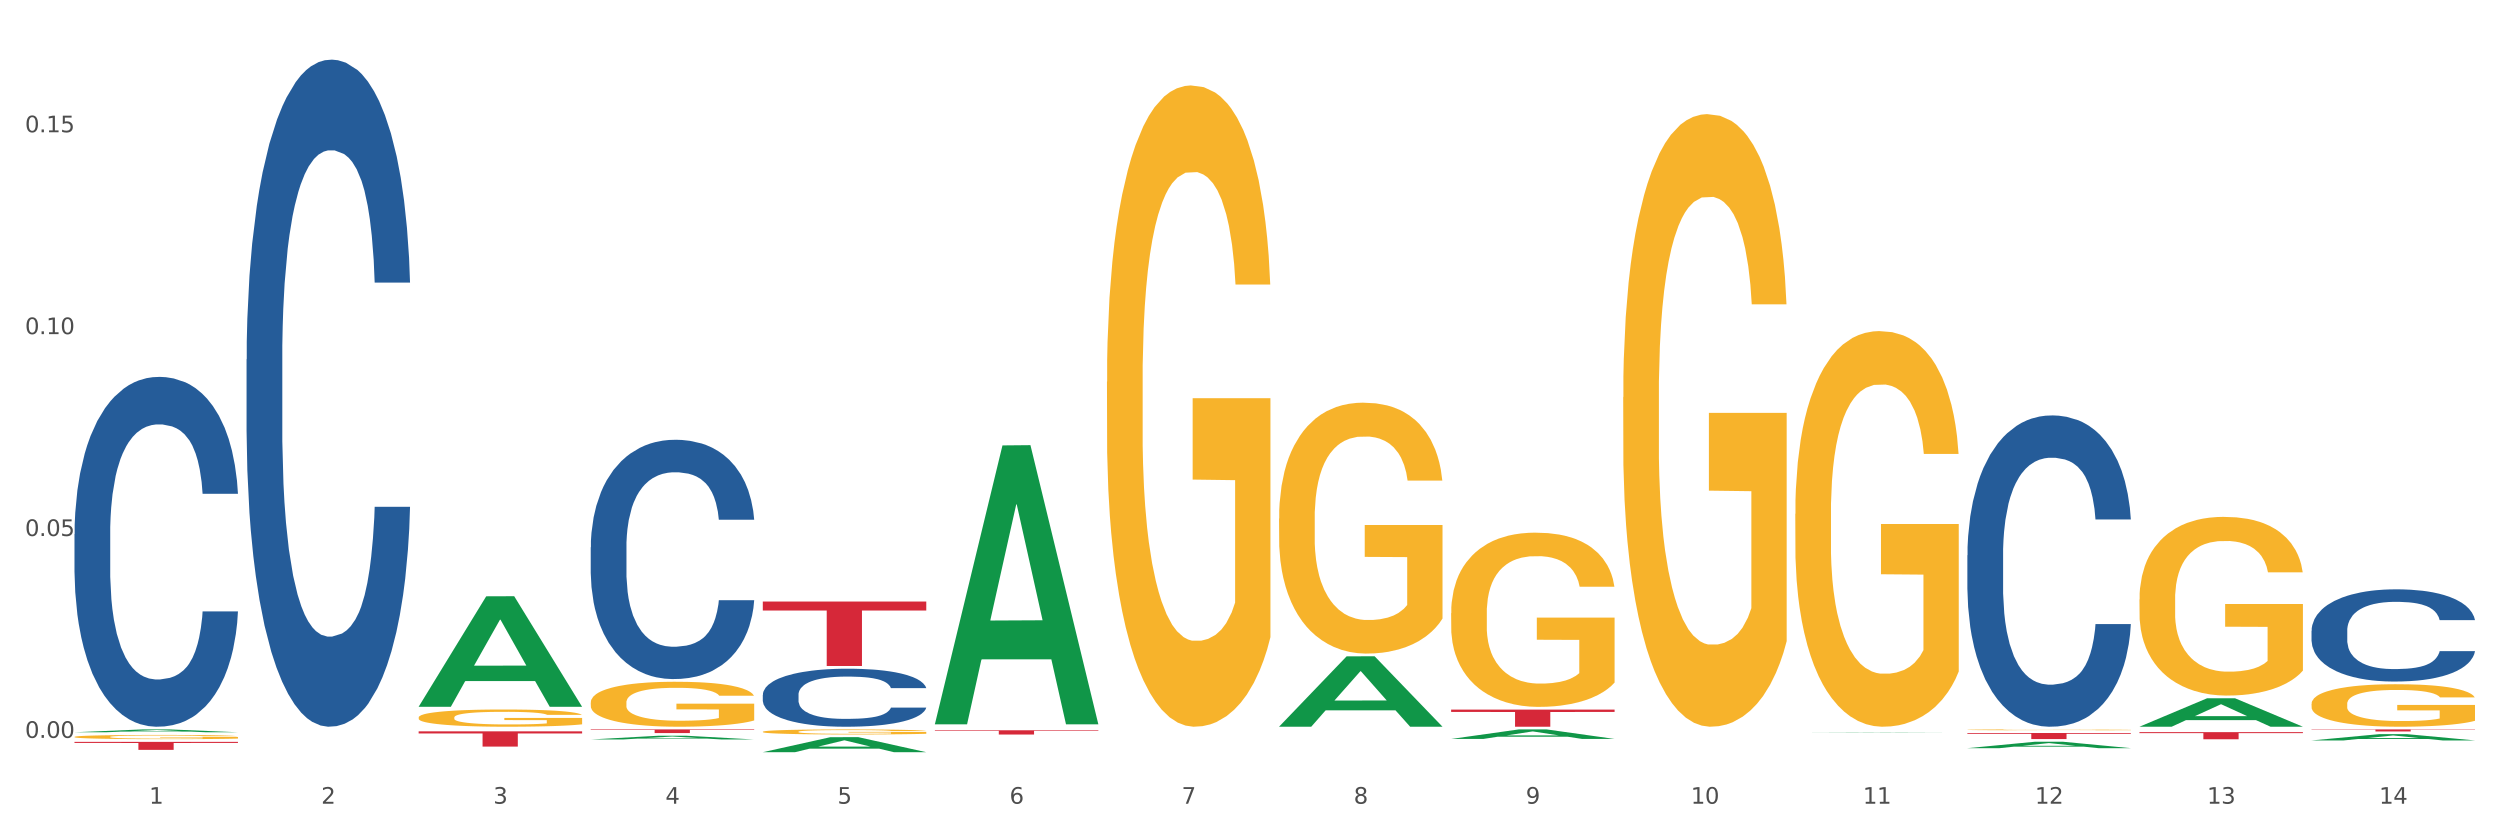
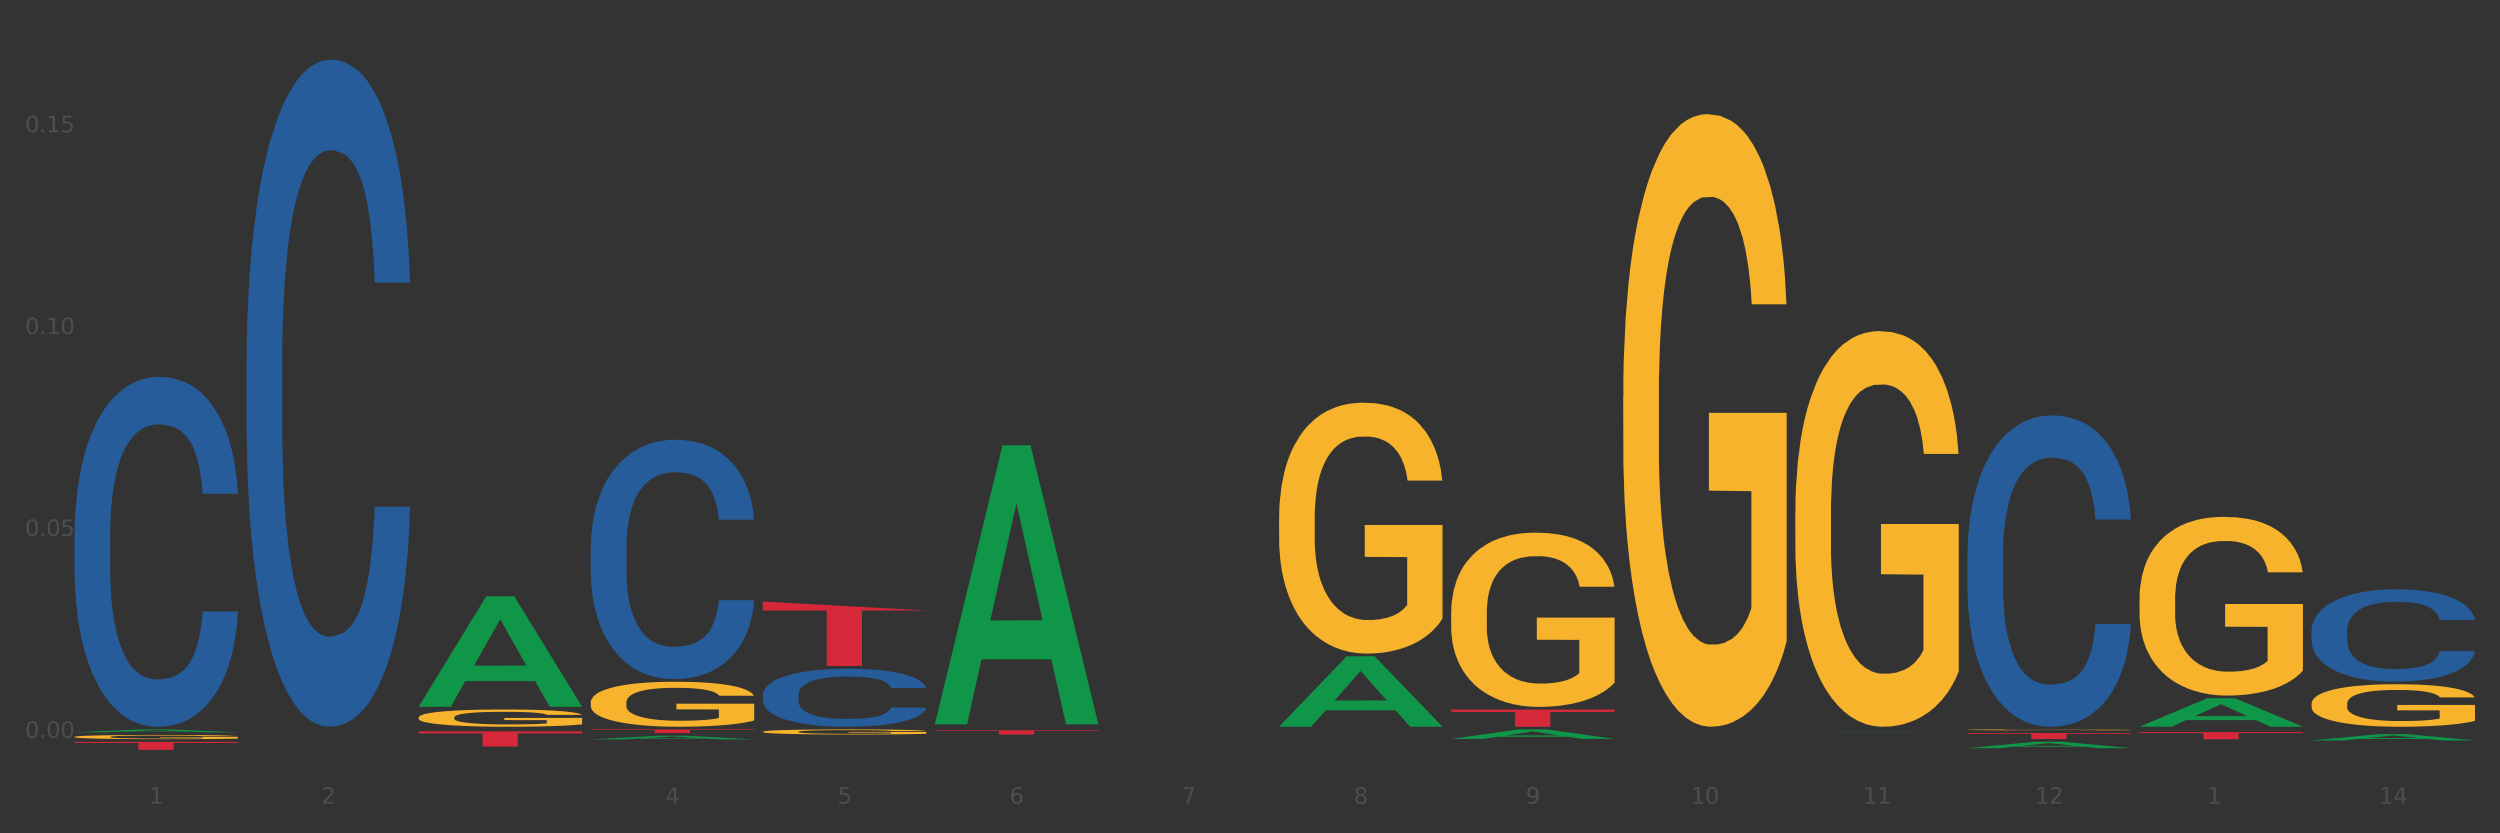
<svg xmlns="http://www.w3.org/2000/svg" xmlns:xlink="http://www.w3.org/1999/xlink" width="1080pt" height="360pt" viewBox="0 0 1080 360" version="1.1">
  <rect x="0" y="0" width="1080" height="360" fill="#333333" stroke="none" />
  <defs>
    <style type="text/css">*{stroke-linejoin: round; stroke-linecap: butt}</style>
  </defs>
  <g id="figure_1">
    <g id="patch_1">
-       <path d="M 0 360  L 1080 360  L 1080 0  L 0 0  z " style="fill: #ffffff; stroke: #ffffff; stroke-linejoin: miter" />
-     </g>
+       </g>
    <g id="axes_1">
      <g id="matplotlib.axis_1">
        <g id="xtick_1">
          <g id="text_1">
            <g style="fill: #4d4d4d" transform="translate(64.432 347.204) scale(0.096 -0.096)">
              <defs>
                <path id="DejaVuSans-31" d="M 794 531  L 1825 531  L 1825 4091  L 703 3866  L 703 4441  L 1819 4666  L 2450 4666  L 2450 531  L 3481 531  L 3481 0  L 794 0  L 794 531  z " transform="scale(0.016)" />
              </defs>
              <use xlink:href="#DejaVuSans-31" />
            </g>
          </g>
        </g>
        <g id="xtick_2">
          <g id="text_2">
            <g style="fill: #4d4d4d" transform="translate(138.771 347.204) scale(0.096 -0.096)">
              <defs>
                <path id="DejaVuSans-32" d="M 1228 531  L 3431 531  L 3431 0  L 469 0  L 469 531  Q 828 903 1448 1529  Q 2069 2156 2228 2338  Q 2531 2678 2651 2914  Q 2772 3150 2772 3378  Q 2772 3750 2511 3984  Q 2250 4219 1831 4219  Q 1534 4219 1204 4116  Q 875 4013 500 3803  L 500 4441  Q 881 4594 1212 4672  Q 1544 4750 1819 4750  Q 2544 4750 2975 4387  Q 3406 4025 3406 3419  Q 3406 3131 3298 2873  Q 3191 2616 2906 2266  Q 2828 2175 2409 1742  Q 1991 1309 1228 531  z " transform="scale(0.016)" />
              </defs>
              <use xlink:href="#DejaVuSans-32" />
            </g>
          </g>
        </g>
        <g id="xtick_3">
          <g id="text_3">
            <g style="fill: #4d4d4d" transform="translate(213.109 347.204) scale(0.096 -0.096)">
              <defs>
-                 <path id="DejaVuSans-33" d="M 2597 2516  Q 3050 2419 3304 2112  Q 3559 1806 3559 1356  Q 3559 666 3084 287  Q 2609 -91 1734 -91  Q 1441 -91 1130 -33  Q 819 25 488 141  L 488 750  Q 750 597 1062 519  Q 1375 441 1716 441  Q 2309 441 2620 675  Q 2931 909 2931 1356  Q 2931 1769 2642 2001  Q 2353 2234 1838 2234  L 1294 2234  L 1294 2753  L 1863 2753  Q 2328 2753 2575 2939  Q 2822 3125 2822 3475  Q 2822 3834 2567 4026  Q 2313 4219 1838 4219  Q 1578 4219 1281 4162  Q 984 4106 628 3988  L 628 4550  Q 988 4650 1302 4700  Q 1616 4750 1894 4750  Q 2613 4750 3031 4423  Q 3450 4097 3450 3541  Q 3450 3153 3228 2886  Q 3006 2619 2597 2516  z " transform="scale(0.016)" />
-               </defs>
+                 </defs>
              <use xlink:href="#DejaVuSans-33" />
            </g>
          </g>
        </g>
        <g id="xtick_4">
          <g id="text_4">
            <g style="fill: #4d4d4d" transform="translate(287.448 347.204) scale(0.096 -0.096)">
              <defs>
                <path id="DejaVuSans-34" d="M 2419 4116  L 825 1625  L 2419 1625  L 2419 4116  z M 2253 4666  L 3047 4666  L 3047 1625  L 3713 1625  L 3713 1100  L 3047 1100  L 3047 0  L 2419 0  L 2419 1100  L 313 1100  L 313 1709  L 2253 4666  z " transform="scale(0.016)" />
              </defs>
              <use xlink:href="#DejaVuSans-34" />
            </g>
          </g>
        </g>
        <g id="xtick_5">
          <g id="text_5">
            <g style="fill: #4d4d4d" transform="translate(361.787 347.204) scale(0.096 -0.096)">
              <defs>
                <path id="DejaVuSans-35" d="M 691 4666  L 3169 4666  L 3169 4134  L 1269 4134  L 1269 2991  Q 1406 3038 1543 3061  Q 1681 3084 1819 3084  Q 2600 3084 3056 2656  Q 3513 2228 3513 1497  Q 3513 744 3044 326  Q 2575 -91 1722 -91  Q 1428 -91 1123 -41  Q 819 9 494 109  L 494 744  Q 775 591 1075 516  Q 1375 441 1709 441  Q 2250 441 2565 725  Q 2881 1009 2881 1497  Q 2881 1984 2565 2268  Q 2250 2553 1709 2553  Q 1456 2553 1204 2497  Q 953 2441 691 2322  L 691 4666  z " transform="scale(0.016)" />
              </defs>
              <use xlink:href="#DejaVuSans-35" />
            </g>
          </g>
        </g>
        <g id="xtick_6">
          <g id="text_6">
            <g style="fill: #4d4d4d" transform="translate(436.125 347.204) scale(0.096 -0.096)">
              <defs>
                <path id="DejaVuSans-36" d="M 2113 2584  Q 1688 2584 1439 2293  Q 1191 2003 1191 1497  Q 1191 994 1439 701  Q 1688 409 2113 409  Q 2538 409 2786 701  Q 3034 994 3034 1497  Q 3034 2003 2786 2293  Q 2538 2584 2113 2584  z M 3366 4563  L 3366 3988  Q 3128 4100 2886 4159  Q 2644 4219 2406 4219  Q 1781 4219 1451 3797  Q 1122 3375 1075 2522  Q 1259 2794 1537 2939  Q 1816 3084 2150 3084  Q 2853 3084 3261 2657  Q 3669 2231 3669 1497  Q 3669 778 3244 343  Q 2819 -91 2113 -91  Q 1303 -91 875 529  Q 447 1150 447 2328  Q 447 3434 972 4092  Q 1497 4750 2381 4750  Q 2619 4750 2861 4703  Q 3103 4656 3366 4563  z " transform="scale(0.016)" />
              </defs>
              <use xlink:href="#DejaVuSans-36" />
            </g>
          </g>
        </g>
        <g id="xtick_7">
          <g id="text_7">
            <g style="fill: #4d4d4d" transform="translate(510.464 347.204) scale(0.096 -0.096)">
              <defs>
                <path id="DejaVuSans-37" d="M 525 4666  L 3525 4666  L 3525 4397  L 1831 0  L 1172 0  L 2766 4134  L 525 4134  L 525 4666  z " transform="scale(0.016)" />
              </defs>
              <use xlink:href="#DejaVuSans-37" />
            </g>
          </g>
        </g>
        <g id="xtick_8">
          <g id="text_8">
            <g style="fill: #4d4d4d" transform="translate(584.803 347.204) scale(0.096 -0.096)">
              <defs>
                <path id="DejaVuSans-38" d="M 2034 2216  Q 1584 2216 1326 1975  Q 1069 1734 1069 1313  Q 1069 891 1326 650  Q 1584 409 2034 409  Q 2484 409 2743 651  Q 3003 894 3003 1313  Q 3003 1734 2745 1975  Q 2488 2216 2034 2216  z M 1403 2484  Q 997 2584 770 2862  Q 544 3141 544 3541  Q 544 4100 942 4425  Q 1341 4750 2034 4750  Q 2731 4750 3128 4425  Q 3525 4100 3525 3541  Q 3525 3141 3298 2862  Q 3072 2584 2669 2484  Q 3125 2378 3379 2068  Q 3634 1759 3634 1313  Q 3634 634 3220 271  Q 2806 -91 2034 -91  Q 1263 -91 848 271  Q 434 634 434 1313  Q 434 1759 690 2068  Q 947 2378 1403 2484  z M 1172 3481  Q 1172 3119 1398 2916  Q 1625 2713 2034 2713  Q 2441 2713 2670 2916  Q 2900 3119 2900 3481  Q 2900 3844 2670 4047  Q 2441 4250 2034 4250  Q 1625 4250 1398 4047  Q 1172 3844 1172 3481  z " transform="scale(0.016)" />
              </defs>
              <use xlink:href="#DejaVuSans-38" />
            </g>
          </g>
        </g>
        <g id="xtick_9">
          <g id="text_9">
            <g style="fill: #4d4d4d" transform="translate(659.142 347.204) scale(0.096 -0.096)">
              <defs>
                <path id="DejaVuSans-39" d="M 703 97  L 703 672  Q 941 559 1184 500  Q 1428 441 1663 441  Q 2288 441 2617 861  Q 2947 1281 2994 2138  Q 2813 1869 2534 1725  Q 2256 1581 1919 1581  Q 1219 1581 811 2004  Q 403 2428 403 3163  Q 403 3881 828 4315  Q 1253 4750 1959 4750  Q 2769 4750 3195 4129  Q 3622 3509 3622 2328  Q 3622 1225 3098 567  Q 2575 -91 1691 -91  Q 1453 -91 1209 -44  Q 966 3 703 97  z M 1959 2075  Q 2384 2075 2632 2365  Q 2881 2656 2881 3163  Q 2881 3666 2632 3958  Q 2384 4250 1959 4250  Q 1534 4250 1286 3958  Q 1038 3666 1038 3163  Q 1038 2656 1286 2365  Q 1534 2075 1959 2075  z " transform="scale(0.016)" />
              </defs>
              <use xlink:href="#DejaVuSans-39" />
            </g>
          </g>
        </g>
        <g id="xtick_10">
          <g id="text_10">
            <g style="fill: #4d4d4d" transform="translate(730.426 347.204) scale(0.096 -0.096)">
              <defs>
                <path id="DejaVuSans-30" d="M 2034 4250  Q 1547 4250 1301 3770  Q 1056 3291 1056 2328  Q 1056 1369 1301 889  Q 1547 409 2034 409  Q 2525 409 2770 889  Q 3016 1369 3016 2328  Q 3016 3291 2770 3770  Q 2525 4250 2034 4250  z M 2034 4750  Q 2819 4750 3233 4129  Q 3647 3509 3647 2328  Q 3647 1150 3233 529  Q 2819 -91 2034 -91  Q 1250 -91 836 529  Q 422 1150 422 2328  Q 422 3509 836 4129  Q 1250 4750 2034 4750  z " transform="scale(0.016)" />
              </defs>
              <use xlink:href="#DejaVuSans-31" />
              <use xlink:href="#DejaVuSans-30" transform="translate(63.623 0)" />
            </g>
          </g>
        </g>
        <g id="xtick_11">
          <g id="text_11">
            <g style="fill: #4d4d4d" transform="translate(804.765 347.204) scale(0.096 -0.096)">
              <use xlink:href="#DejaVuSans-31" />
              <use xlink:href="#DejaVuSans-31" transform="translate(63.623 0)" />
            </g>
          </g>
        </g>
        <g id="xtick_12">
          <g id="text_12">
            <g style="fill: #4d4d4d" transform="translate(879.104 347.204) scale(0.096 -0.096)">
              <use xlink:href="#DejaVuSans-31" />
              <use xlink:href="#DejaVuSans-32" transform="translate(63.623 0)" />
            </g>
          </g>
        </g>
        <g id="xtick_13">
          <g id="text_13">
            <g style="fill: #4d4d4d" transform="translate(953.442 347.204) scale(0.096 -0.096)">
              <use xlink:href="#DejaVuSans-31" />
              <use xlink:href="#DejaVuSans-33" transform="translate(63.623 0)" />
            </g>
          </g>
        </g>
        <g id="xtick_14">
          <g id="text_14">
            <g style="fill: #4d4d4d" transform="translate(1027.781 347.204) scale(0.096 -0.096)">
              <use xlink:href="#DejaVuSans-31" />
              <use xlink:href="#DejaVuSans-34" transform="translate(63.623 0)" />
            </g>
          </g>
        </g>
        <g id="xtick_15" />
        <g id="xtick_16" />
        <g id="xtick_17" />
        <g id="xtick_18" />
        <g id="xtick_19" />
        <g id="xtick_20" />
        <g id="xtick_21" />
        <g id="xtick_22" />
        <g id="xtick_23" />
        <g id="xtick_24" />
        <g id="xtick_25" />
        <g id="xtick_26" />
        <g id="xtick_27" />
      </g>
      <g id="matplotlib.axis_2">
        <g id="ytick_1">
          <g id="text_15">
            <g style="fill: #4d4d4d" transform="translate(10.8 318.756) scale(0.096 -0.096)">
              <defs>
                <path id="DejaVuSans-2e" d="M 684 794  L 1344 794  L 1344 0  L 684 0  L 684 794  z " transform="scale(0.016)" />
              </defs>
              <use xlink:href="#DejaVuSans-30" />
              <use xlink:href="#DejaVuSans-2e" transform="translate(63.623 0)" />
              <use xlink:href="#DejaVuSans-30" transform="translate(95.41 0)" />
              <use xlink:href="#DejaVuSans-30" transform="translate(159.033 0)" />
            </g>
          </g>
        </g>
        <g id="ytick_2">
          <g id="text_16">
            <g style="fill: #4d4d4d" transform="translate(10.8 231.553) scale(0.096 -0.096)">
              <use xlink:href="#DejaVuSans-30" />
              <use xlink:href="#DejaVuSans-2e" transform="translate(63.623 0)" />
              <use xlink:href="#DejaVuSans-30" transform="translate(95.41 0)" />
              <use xlink:href="#DejaVuSans-35" transform="translate(159.033 0)" />
            </g>
          </g>
        </g>
        <g id="ytick_3">
          <g id="text_17">
            <g style="fill: #4d4d4d" transform="translate(10.8 144.35) scale(0.096 -0.096)">
              <use xlink:href="#DejaVuSans-30" />
              <use xlink:href="#DejaVuSans-2e" transform="translate(63.623 0)" />
              <use xlink:href="#DejaVuSans-31" transform="translate(95.41 0)" />
              <use xlink:href="#DejaVuSans-30" transform="translate(159.033 0)" />
            </g>
          </g>
        </g>
        <g id="ytick_4">
          <g id="text_18">
            <g style="fill: #4d4d4d" transform="translate(10.8 57.146) scale(0.096 -0.096)">
              <use xlink:href="#DejaVuSans-30" />
              <use xlink:href="#DejaVuSans-2e" transform="translate(63.623 0)" />
              <use xlink:href="#DejaVuSans-31" transform="translate(95.41 0)" />
              <use xlink:href="#DejaVuSans-35" transform="translate(159.033 0)" />
            </g>
          </g>
        </g>
        <g id="ytick_5" />
        <g id="ytick_6" />
        <g id="ytick_7" />
      </g>
      <g id="PolyCollection_1">
        <path d="M 32.175 316.334  L 32.248 316.333  L 61.37 315.11  L 73.456 315.109  L 102.797 316.336  L 88.818 316.336  L 82.484 316.05  L 52.415 316.05  L 52.197 316.055  L 46.081 316.336  L 32.175 316.336  L 32.175 316.334  L 56.201 315.88  L 78.698 315.879  L 67.559 315.371  L 67.413 315.368  L 67.267 315.372  L 56.128 315.879  L 56.201 315.88  L 32.175 316.334  z " clip-path="url(#pda0db0ca79)" style="fill: #109648" />
        <path d="M 849.901 316.646  L 920.523 316.646  L 920.523 317.01  L 892.742 317.013  L 892.742 319.27  L 877.514 319.27  L 877.514 317.013  L 849.901 317.01  L 849.901 316.648  L 849.901 316.646  z " clip-path="url(#pda0db0ca79)" style="fill: #d62839" />
        <path d="M 626.885 306.535  L 697.506 306.535  L 697.506 307.565  L 669.726 307.572  L 669.726 313.952  L 654.497 313.952  L 654.497 307.572  L 626.885 307.565  L 626.885 306.542  L 626.885 306.535  z " clip-path="url(#pda0db0ca79)" style="fill: #d62839" />
        <path d="M 403.869 315.468  L 474.49 315.468  L 474.49 315.726  L 446.71 315.728  L 446.71 317.327  L 431.481 317.327  L 431.481 315.728  L 403.869 315.726  L 403.869 315.47  L 403.869 315.468  z " clip-path="url(#pda0db0ca79)" style="fill: #d62839" />
-         <path d="M 329.53 259.865  L 400.152 259.865  L 400.152 263.736  L 372.371 263.763  L 372.371 287.724  L 357.143 287.724  L 357.143 263.763  L 329.53 263.736  L 329.53 259.891  L 329.53 259.865  z " clip-path="url(#pda0db0ca79)" style="fill: #d62839" />
+         <path d="M 329.53 259.865  L 400.152 263.736  L 372.371 263.763  L 372.371 287.724  L 357.143 287.724  L 357.143 263.763  L 329.53 263.736  L 329.53 259.891  L 329.53 259.865  z " clip-path="url(#pda0db0ca79)" style="fill: #d62839" />
        <path d="M 255.191 315.109  L 325.813 315.109  L 325.813 315.327  L 298.033 315.329  L 298.033 316.68  L 282.804 316.68  L 282.804 315.329  L 255.191 315.327  L 255.191 315.111  L 255.191 315.109  z " clip-path="url(#pda0db0ca79)" style="fill: #d62839" />
        <path d="M 180.852 309.946  L 180.936 309.939  L 180.936 309.694  L 181.103 309.483  L 181.936 308.973  L 183.187 308.551  L 184.104 308.327  L 185.021 308.143  L 186.105 307.96  L 187.439 307.769  L 189.857 307.49  L 191.358 307.348  L 193.192 307.198  L 196.528 306.98  L 198.946 306.858  L 201.447 306.756  L 205.533 306.633  L 208.201 306.579  L 211.036 306.538  L 214.454 306.511  L 217.039 306.504  L 222.709 306.525  L 227.545 306.586  L 229.879 306.633  L 232.881 306.715  L 234.465 306.769  L 237.05 306.878  L 239.718 307.021  L 241.552 307.144  L 244.304 307.375  L 246.388 307.606  L 248.306 307.892  L 249.306 308.089  L 250.057 308.273  L 250.724 308.483  L 251.391 308.817  L 236.383 308.817  L 235.799 308.579  L 234.882 308.354  L 233.548 308.137  L 232.38 308.001  L 230.379 307.83  L 228.545 307.722  L 226.627 307.64  L 224.293 307.572  L 222.458 307.538  L 219.874 307.511  L 214.788 307.518  L 211.369 307.572  L 209.034 307.64  L 207.534 307.701  L 206.2 307.769  L 204.699 307.864  L 202.948 308.007  L 201.697 308.137  L 200.446 308.3  L 199.446 308.463  L 198.529 308.653  L 197.778 308.857  L 197.195 309.068  L 196.694 309.327  L 196.277 309.755  L 196.277 310.687  L 196.444 310.898  L 196.861 311.177  L 197.361 311.388  L 198.195 311.639  L 198.946 311.809  L 200.363 312.054  L 201.947 312.258  L 203.198 312.387  L 204.449 312.496  L 206.616 312.646  L 209.034 312.768  L 211.119 312.843  L 213.954 312.911  L 215.871 312.938  L 217.539 312.952  L 221.625 312.952  L 224.543 312.931  L 227.795 312.884  L 230.296 312.823  L 232.38 312.748  L 234.715 312.625  L 236.216 312.51  L 236.216 311.088  L 217.873 311.082  L 217.873 310.136  L 251.474 310.136  L 251.474 312.911  L 250.057 313.054  L 248.473 313.183  L 246.805 313.299  L 244.304 313.442  L 241.302 313.578  L 238.634 313.673  L 235.799 313.754  L 232.464 313.829  L 228.128 313.897  L 225.46 313.924  L 222.125 313.945  L 218.206 313.952  L 214.788 313.938  L 211.452 313.904  L 207.951 313.843  L 204.532 313.754  L 201.947 313.666  L 199.362 313.557  L 196.611 313.414  L 194.443 313.278  L 192.776 313.156  L 190.941 312.999  L 188.94 312.795  L 187.439 312.612  L 186.105 312.421  L 184.688 312.177  L 183.687 311.966  L 182.687 311.7  L 182.103 311.503  L 181.436 311.197  L 180.936 310.769  L 180.852 309.946  z " clip-path="url(#pda0db0ca79)" style="fill: #f7b32b" />
        <path d="M 32.175 320.477  L 102.797 320.477  L 102.797 320.959  L 75.017 320.963  L 75.017 323.947  L 59.788 323.947  L 59.788 320.963  L 32.175 320.959  L 32.175 320.48  L 32.175 320.477  z " clip-path="url(#pda0db0ca79)" style="fill: #d62839" />
        <path d="M 32.175 230.721  L 32.258 230.583  L 32.258 226.718  L 32.509 221.473  L 33.427 211.811  L 34.596 204.496  L 36.599 195.938  L 37.684 192.35  L 39.104 188.347  L 42.025 181.859  L 45.364 176.338  L 47.702 173.302  L 49.455 171.369  L 53.378 167.919  L 55.632 166.4  L 57.969 165.158  L 59.973 164.33  L 63.312 163.364  L 65.983 162.95  L 69.072 162.812  L 71.66 162.95  L 75.082 163.502  L 80.091 165.158  L 82.011 166.124  L 84.599 167.781  L 87.27 169.989  L 89.44 172.198  L 91.945 175.372  L 94.533 179.513  L 97.037 184.758  L 98.79 189.589  L 100.209 194.696  L 101.461 200.907  L 102.379 207.671  L 102.797 213.33  L 87.52 213.33  L 87.103 208.223  L 86.268 202.702  L 85.434 198.975  L 84.515 195.938  L 83.096 192.488  L 81.844 190.279  L 79.757 187.657  L 77.837 186  L 76.251 185.034  L 74.331 184.206  L 70.241 183.378  L 67.319 183.378  L 65.482 183.654  L 63.229 184.344  L 61.309 185.31  L 59.055 186.967  L 57.302 188.761  L 55.549 191.107  L 54.547 192.764  L 53.044 195.8  L 52.043 198.285  L 50.707 202.564  L 49.956 205.6  L 48.62 213.468  L 48.036 219.265  L 47.785 223.268  L 47.618 227.685  L 47.618 249.217  L 48.119 258.879  L 48.537 263.02  L 49.204 267.713  L 50.457 273.786  L 52.293 279.721  L 54.213 284  L 55.799 286.622  L 57.302 288.555  L 58.804 290.073  L 60.641 291.453  L 62.143 292.281  L 64.397 293.11  L 67.069 293.524  L 69.155 293.524  L 73.413 292.833  L 75.333 292.143  L 77.169 291.177  L 79.173 289.659  L 80.759 288.003  L 81.677 286.76  L 83.18 284.138  L 84.348 281.377  L 85.35 278.203  L 86.018 275.442  L 86.769 271.301  L 87.353 266.608  L 87.52 264.124  L 102.797 264.124  L 102.463 269.093  L 101.879 273.924  L 100.71 280.411  L 99.792 284.138  L 98.372 288.693  L 96.87 292.557  L 94.783 296.836  L 92.863 300.011  L 90.86 302.771  L 88.689 305.256  L 84.766 308.707  L 83.347 309.673  L 80.341 311.329  L 78.004 312.295  L 74.581 313.262  L 71.075 313.814  L 67.402 313.952  L 64.147 313.676  L 60.557 312.847  L 58.303 312.019  L 55.799 310.777  L 52.877 308.845  L 50.123 306.498  L 47.535 303.738  L 45.114 300.563  L 42.86 296.974  L 39.938 291.039  L 37.768 285.242  L 36.182 279.859  L 35.097 275.304  L 34.011 269.507  L 33.427 265.504  L 32.509 255.842  L 32.175 246.87  L 32.175 230.721  z " clip-path="url(#pda0db0ca79)" style="fill: #255c99" />
        <path d="M 106.514 155.249  L 106.597 154.985  L 106.597 147.616  L 106.848 137.615  L 107.766 119.192  L 108.935 105.243  L 110.938 88.925  L 112.023 82.082  L 113.442 74.45  L 116.364 62.08  L 119.703 51.552  L 122.04 45.762  L 123.794 42.077  L 127.717 35.498  L 129.971 32.602  L 132.308 30.234  L 134.312 28.655  L 137.651 26.812  L 140.322 26.023  L 143.411 25.759  L 145.998 26.023  L 149.421 27.075  L 154.43 30.234  L 156.35 32.076  L 158.937 35.234  L 161.609 39.445  L 163.779 43.656  L 166.283 49.71  L 168.871 57.605  L 171.376 67.607  L 173.129 76.818  L 174.548 86.556  L 175.8 98.4  L 176.718 111.296  L 177.135 122.087  L 161.859 122.087  L 161.442 112.349  L 160.607 101.821  L 159.772 94.715  L 158.854 88.925  L 157.435 82.345  L 156.183 78.134  L 154.096 73.134  L 152.176 69.975  L 150.59 68.133  L 148.67 66.554  L 144.579 64.975  L 141.658 64.975  L 139.821 65.501  L 137.567 66.817  L 135.647 68.659  L 133.393 71.818  L 131.64 75.239  L 129.887 79.713  L 128.886 82.872  L 127.383 88.662  L 126.381 93.399  L 125.046 101.558  L 124.294 107.348  L 122.959 122.35  L 122.374 133.404  L 122.124 141.036  L 121.957 149.458  L 121.957 190.516  L 122.458 208.939  L 122.875 216.835  L 123.543 225.783  L 124.795 237.364  L 126.632 248.681  L 128.552 256.84  L 130.138 261.84  L 131.64 265.525  L 133.143 268.42  L 134.979 271.052  L 136.482 272.631  L 138.736 274.21  L 141.407 275  L 143.494 275  L 147.751 273.684  L 149.671 272.368  L 151.508 270.525  L 153.511 267.63  L 155.097 264.472  L 156.016 262.103  L 157.518 257.103  L 158.687 251.839  L 159.689 245.786  L 160.357 240.522  L 161.108 232.626  L 161.692 223.678  L 161.859 218.94  L 177.135 218.94  L 176.802 228.415  L 176.217 237.627  L 175.049 249.997  L 174.13 257.103  L 172.711 265.788  L 171.209 273.157  L 169.122 281.316  L 167.202 287.37  L 165.198 292.633  L 163.028 297.371  L 159.104 303.95  L 157.685 305.793  L 154.68 308.951  L 152.343 310.793  L 148.92 312.636  L 145.414 313.688  L 141.741 313.952  L 138.486 313.425  L 134.896 311.846  L 132.642 310.267  L 130.138 307.898  L 127.216 304.214  L 124.461 299.739  L 121.874 294.476  L 119.453 288.422  L 117.199 281.579  L 114.277 270.262  L 112.107 259.208  L 110.521 248.944  L 109.435 240.259  L 108.35 229.205  L 107.766 221.572  L 106.848 203.149  L 106.514 186.042  L 106.514 155.249  z " clip-path="url(#pda0db0ca79)" style="fill: #255c99" />
        <path d="M 255.191 236.429  L 255.275 236.335  L 255.275 233.691  L 255.525 230.103  L 256.443 223.494  L 257.612 218.491  L 259.615 212.637  L 260.701 210.182  L 262.12 207.444  L 265.041 203.007  L 268.381 199.23  L 270.718 197.153  L 272.471 195.831  L 276.394 193.471  L 278.648 192.432  L 280.986 191.582  L 282.989 191.016  L 286.328 190.355  L 288.999 190.072  L 292.088 189.977  L 294.676 190.072  L 298.098 190.45  L 303.107 191.582  L 305.027 192.243  L 307.615 193.376  L 310.286 194.887  L 312.457 196.398  L 314.961 198.569  L 317.549 201.402  L 320.053 204.989  L 321.806 208.294  L 323.225 211.787  L 324.477 216.036  L 325.396 220.662  L 325.813 224.533  L 310.537 224.533  L 310.119 221.04  L 309.284 217.263  L 308.45 214.714  L 307.531 212.637  L 306.112 210.276  L 304.86 208.766  L 302.773 206.972  L 300.853 205.839  L 299.267 205.178  L 297.347 204.612  L 293.257 204.045  L 290.335 204.045  L 288.499 204.234  L 286.245 204.706  L 284.325 205.367  L 282.071 206.5  L 280.318 207.727  L 278.565 209.332  L 277.563 210.465  L 276.06 212.542  L 275.059 214.242  L 273.723 217.169  L 272.972 219.246  L 271.636 224.627  L 271.052 228.593  L 270.801 231.331  L 270.634 234.352  L 270.634 249.081  L 271.135 255.69  L 271.553 258.522  L 272.22 261.732  L 273.473 265.886  L 275.309 269.946  L 277.229 272.873  L 278.815 274.667  L 280.318 275.989  L 281.82 277.027  L 283.657 277.971  L 285.159 278.538  L 287.413 279.104  L 290.085 279.388  L 292.172 279.388  L 296.429 278.916  L 298.349 278.443  L 300.185 277.783  L 302.189 276.744  L 303.775 275.611  L 304.693 274.761  L 306.196 272.967  L 307.364 271.079  L 308.366 268.908  L 309.034 267.019  L 309.785 264.187  L 310.37 260.977  L 310.537 259.277  L 325.813 259.277  L 325.479 262.676  L 324.895 265.981  L 323.726 270.418  L 322.808 272.967  L 321.389 276.083  L 319.886 278.727  L 317.799 281.654  L 315.879 283.825  L 313.876 285.713  L 311.705 287.413  L 307.782 289.773  L 306.363 290.434  L 303.358 291.567  L 301.02 292.228  L 297.598 292.889  L 294.092 293.267  L 290.419 293.361  L 287.163 293.172  L 283.573 292.606  L 281.32 292.039  L 278.815 291.189  L 275.893 289.868  L 273.139 288.263  L 270.551 286.374  L 268.13 284.203  L 265.876 281.748  L 262.955 277.688  L 260.784 273.723  L 259.198 270.041  L 258.113 266.925  L 257.028 262.96  L 256.443 260.222  L 255.525 253.613  L 255.191 247.476  L 255.191 236.429  z " clip-path="url(#pda0db0ca79)" style="fill: #255c99" />
        <path d="M 329.53 300.146  L 329.613 300.123  L 329.613 299.482  L 329.864 298.612  L 330.782 297.009  L 331.951 295.796  L 333.954 294.376  L 335.039 293.781  L 336.458 293.117  L 339.38 292.041  L 342.719 291.125  L 345.057 290.621  L 346.81 290.301  L 350.733 289.728  L 352.987 289.476  L 355.324 289.27  L 357.328 289.133  L 360.667 288.973  L 363.338 288.904  L 366.427 288.881  L 369.015 288.904  L 372.437 288.996  L 377.446 289.27  L 379.366 289.431  L 381.954 289.705  L 384.625 290.072  L 386.795 290.438  L 389.3 290.965  L 391.887 291.652  L 394.392 292.522  L 396.145 293.323  L 397.564 294.17  L 398.816 295.2  L 399.734 296.322  L 400.152 297.261  L 384.875 297.261  L 384.458 296.414  L 383.623 295.498  L 382.788 294.88  L 381.87 294.376  L 380.451 293.804  L 379.199 293.437  L 377.112 293.002  L 375.192 292.728  L 373.606 292.567  L 371.686 292.43  L 367.595 292.293  L 364.674 292.293  L 362.837 292.338  L 360.583 292.453  L 358.663 292.613  L 356.41 292.888  L 354.656 293.186  L 352.903 293.575  L 351.902 293.85  L 350.399 294.353  L 349.397 294.765  L 348.062 295.475  L 347.31 295.979  L 345.975 297.284  L 345.391 298.245  L 345.14 298.909  L 344.973 299.642  L 344.973 303.214  L 345.474 304.816  L 345.891 305.503  L 346.559 306.282  L 347.811 307.289  L 349.648 308.274  L 351.568 308.983  L 353.154 309.418  L 354.656 309.739  L 356.159 309.991  L 357.996 310.22  L 359.498 310.357  L 361.752 310.494  L 364.423 310.563  L 366.51 310.563  L 370.768 310.449  L 372.688 310.334  L 374.524 310.174  L 376.528 309.922  L 378.114 309.647  L 379.032 309.441  L 380.534 309.006  L 381.703 308.548  L 382.705 308.022  L 383.373 307.564  L 384.124 306.877  L 384.708 306.099  L 384.875 305.686  L 400.152 305.686  L 399.818 306.511  L 399.233 307.312  L 398.065 308.388  L 397.146 309.006  L 395.727 309.762  L 394.225 310.403  L 392.138 311.113  L 390.218 311.639  L 388.214 312.097  L 386.044 312.509  L 382.121 313.082  L 380.701 313.242  L 377.696 313.517  L 375.359 313.677  L 371.936 313.837  L 368.43 313.929  L 364.757 313.952  L 361.502 313.906  L 357.912 313.769  L 355.658 313.631  L 353.154 313.425  L 350.232 313.105  L 347.477 312.715  L 344.89 312.257  L 342.469 311.731  L 340.215 311.136  L 337.293 310.151  L 335.123 309.189  L 333.537 308.297  L 332.452 307.541  L 331.366 306.579  L 330.782 305.915  L 329.864 304.313  L 329.53 302.825  L 329.53 300.146  z " clip-path="url(#pda0db0ca79)" style="fill: #255c99" />
        <path d="M 924.24 316.269  L 994.861 316.269  L 994.861 316.701  L 967.081 316.703  L 967.081 319.372  L 951.852 319.372  L 951.852 316.703  L 924.24 316.701  L 924.24 316.272  L 924.24 316.269  z " clip-path="url(#pda0db0ca79)" style="fill: #d62839" />
        <path d="M 849.901 239.887  L 849.984 239.764  L 849.984 236.325  L 850.235 231.657  L 851.153 223.059  L 852.322 216.549  L 854.325 208.934  L 855.41 205.74  L 856.829 202.178  L 859.751 196.406  L 863.09 191.492  L 865.428 188.79  L 867.181 187.071  L 871.104 184  L 873.358 182.649  L 875.695 181.543  L 877.699 180.806  L 881.038 179.947  L 883.709 179.578  L 886.798 179.455  L 889.386 179.578  L 892.808 180.069  L 897.817 181.543  L 899.737 182.403  L 902.325 183.877  L 904.996 185.842  L 907.166 187.808  L 909.671 190.633  L 912.258 194.317  L 914.763 198.985  L 916.516 203.284  L 917.935 207.829  L 919.187 213.356  L 920.105 219.374  L 920.523 224.41  L 905.246 224.41  L 904.829 219.866  L 903.994 214.953  L 903.159 211.636  L 902.241 208.934  L 900.822 205.863  L 899.57 203.898  L 897.483 201.564  L 895.563 200.09  L 893.977 199.231  L 892.057 198.494  L 887.966 197.757  L 885.045 197.757  L 883.208 198.002  L 880.954 198.616  L 879.034 199.476  L 876.78 200.95  L 875.027 202.547  L 873.274 204.635  L 872.273 206.109  L 870.77 208.811  L 869.768 211.022  L 868.433 214.83  L 867.681 217.532  L 866.346 224.533  L 865.761 229.692  L 865.511 233.254  L 865.344 237.184  L 865.344 256.345  L 865.845 264.943  L 866.262 268.628  L 866.93 272.804  L 868.182 278.209  L 870.019 283.49  L 871.939 287.298  L 873.525 289.632  L 875.027 291.351  L 876.53 292.702  L 878.367 293.931  L 879.869 294.668  L 882.123 295.405  L 884.794 295.773  L 886.881 295.773  L 891.139 295.159  L 893.059 294.545  L 894.895 293.685  L 896.899 292.334  L 898.485 290.86  L 899.403 289.755  L 900.905 287.421  L 902.074 284.964  L 903.076 282.139  L 903.744 279.683  L 904.495 275.998  L 905.079 271.822  L 905.246 269.611  L 920.523 269.611  L 920.189 274.033  L 919.604 278.332  L 918.436 284.105  L 917.517 287.421  L 916.098 291.474  L 914.596 294.913  L 912.509 298.721  L 910.589 301.546  L 908.585 304.003  L 906.415 306.214  L 902.491 309.284  L 901.072 310.144  L 898.067 311.618  L 895.73 312.478  L 892.307 313.338  L 888.801 313.829  L 885.128 313.952  L 881.873 313.706  L 878.283 312.969  L 876.029 312.232  L 873.525 311.127  L 870.603 309.407  L 867.848 307.319  L 865.261 304.862  L 862.84 302.037  L 860.586 298.844  L 857.664 293.562  L 855.494 288.404  L 853.908 283.613  L 852.823 279.56  L 851.737 274.401  L 851.153 270.839  L 850.235 262.241  L 849.901 254.257  L 849.901 239.887  z " clip-path="url(#pda0db0ca79)" style="fill: #255c99" />
        <path d="M 998.578 272.487  L 998.662 272.451  L 998.662 271.432  L 998.912 270.049  L 999.83 267.502  L 1000.999 265.574  L 1003.003 263.318  L 1004.088 262.372  L 1005.507 261.317  L 1008.429 259.607  L 1011.768 258.151  L 1014.105 257.351  L 1015.858 256.841  L 1019.781 255.932  L 1022.035 255.531  L 1024.373 255.204  L 1026.376 254.986  L 1029.715 254.731  L 1032.387 254.622  L 1035.475 254.585  L 1038.063 254.622  L 1041.486 254.767  L 1046.494 255.204  L 1048.414 255.459  L 1051.002 255.895  L 1053.673 256.477  L 1055.844 257.06  L 1058.348 257.896  L 1060.936 258.988  L 1063.44 260.371  L 1065.193 261.644  L 1066.612 262.991  L 1067.864 264.628  L 1068.783 266.411  L 1069.2 267.903  L 1053.924 267.903  L 1053.506 266.556  L 1052.671 265.101  L 1051.837 264.118  L 1050.918 263.318  L 1049.499 262.408  L 1048.247 261.826  L 1046.16 261.135  L 1044.24 260.698  L 1042.654 260.444  L 1040.734 260.225  L 1036.644 260.007  L 1033.722 260.007  L 1031.886 260.08  L 1029.632 260.262  L 1027.712 260.516  L 1025.458 260.953  L 1023.705 261.426  L 1021.952 262.044  L 1020.95 262.481  L 1019.448 263.282  L 1018.446 263.937  L 1017.11 265.065  L 1016.359 265.865  L 1015.023 267.939  L 1014.439 269.467  L 1014.188 270.522  L 1014.022 271.687  L 1014.022 277.363  L 1014.522 279.91  L 1014.94 281.001  L 1015.608 282.239  L 1016.86 283.84  L 1018.696 285.404  L 1020.616 286.532  L 1022.202 287.223  L 1023.705 287.733  L 1025.207 288.133  L 1027.044 288.497  L 1028.547 288.715  L 1030.8 288.934  L 1033.472 289.043  L 1035.559 289.043  L 1039.816 288.861  L 1041.736 288.679  L 1043.572 288.424  L 1045.576 288.024  L 1047.162 287.587  L 1048.08 287.26  L 1049.583 286.569  L 1050.752 285.841  L 1051.753 285.004  L 1052.421 284.276  L 1053.172 283.185  L 1053.757 281.948  L 1053.924 281.293  L 1069.2 281.293  L 1068.866 282.602  L 1068.282 283.876  L 1067.113 285.586  L 1066.195 286.569  L 1064.776 287.769  L 1063.273 288.788  L 1061.186 289.916  L 1059.266 290.753  L 1057.263 291.481  L 1055.092 292.136  L 1051.169 293.045  L 1049.75 293.3  L 1046.745 293.737  L 1044.407 293.991  L 1040.985 294.246  L 1037.479 294.391  L 1033.806 294.428  L 1030.55 294.355  L 1026.96 294.137  L 1024.707 293.918  L 1022.202 293.591  L 1019.281 293.082  L 1016.526 292.463  L 1013.938 291.735  L 1011.517 290.898  L 1009.263 289.952  L 1006.342 288.388  L 1004.171 286.86  L 1002.585 285.441  L 1001.5 284.24  L 1000.415 282.712  L 999.83 281.656  L 998.912 279.109  L 998.578 276.744  L 998.578 272.487  z " clip-path="url(#pda0db0ca79)" style="fill: #255c99" />
        <path d="M 998.578 304.072  L 998.662 304.056  L 998.662 303.452  L 998.828 302.932  L 999.662 301.674  L 1000.913 300.634  L 1001.83 300.08  L 1002.747 299.628  L 1003.831 299.175  L 1005.165 298.705  L 1007.583 298.017  L 1009.084 297.665  L 1010.918 297.296  L 1014.253 296.759  L 1016.671 296.457  L 1019.173 296.206  L 1023.258 295.904  L 1025.926 295.77  L 1028.761 295.669  L 1032.18 295.602  L 1034.765 295.585  L 1040.434 295.636  L 1045.27 295.787  L 1047.605 295.904  L 1050.607 296.105  L 1052.191 296.239  L 1054.775 296.508  L 1057.444 296.86  L 1059.278 297.162  L 1062.029 297.732  L 1064.114 298.302  L 1066.032 299.007  L 1067.032 299.493  L 1067.783 299.946  L 1068.45 300.466  L 1069.117 301.288  L 1054.108 301.288  L 1053.525 300.701  L 1052.608 300.148  L 1051.274 299.611  L 1050.106 299.275  L 1048.105 298.856  L 1046.271 298.588  L 1044.353 298.386  L 1042.019 298.219  L 1040.184 298.135  L 1037.599 298.068  L 1032.513 298.084  L 1029.095 298.219  L 1026.76 298.386  L 1025.259 298.537  L 1023.925 298.705  L 1022.425 298.94  L 1020.674 299.292  L 1019.423 299.611  L 1018.172 300.013  L 1017.172 300.416  L 1016.255 300.886  L 1015.504 301.389  L 1014.92 301.909  L 1014.42 302.546  L 1014.003 303.603  L 1014.003 305.901  L 1014.17 306.421  L 1014.587 307.108  L 1015.087 307.628  L 1015.921 308.249  L 1016.671 308.668  L 1018.089 309.272  L 1019.673 309.775  L 1020.924 310.094  L 1022.174 310.362  L 1024.342 310.731  L 1026.76 311.033  L 1028.845 311.218  L 1031.68 311.385  L 1033.597 311.453  L 1035.265 311.486  L 1039.35 311.486  L 1042.269 311.436  L 1045.52 311.318  L 1048.022 311.167  L 1050.106 310.983  L 1052.441 310.681  L 1053.942 310.396  L 1053.942 306.89  L 1035.598 306.873  L 1035.598 304.542  L 1069.2 304.542  L 1069.2 311.385  L 1067.783 311.738  L 1066.198 312.056  L 1064.531 312.341  L 1062.029 312.694  L 1059.028 313.029  L 1056.36 313.264  L 1053.525 313.465  L 1050.19 313.65  L 1045.854 313.817  L 1043.186 313.885  L 1039.851 313.935  L 1035.932 313.952  L 1032.513 313.918  L 1029.178 313.834  L 1025.676 313.683  L 1022.258 313.465  L 1019.673 313.247  L 1017.088 312.979  L 1014.337 312.627  L 1012.169 312.291  L 1010.501 311.989  L 1008.667 311.603  L 1006.666 311.1  L 1005.165 310.647  L 1003.831 310.178  L 1002.414 309.574  L 1001.413 309.054  L 1000.413 308.4  L 999.829 307.913  L 999.162 307.159  L 998.662 306.102  L 998.578 304.072  z " clip-path="url(#pda0db0ca79)" style="fill: #f7b32b" />
        <path d="M 924.24 258.963  L 924.323 258.892  L 924.323 256.354  L 924.49 254.168  L 925.323 248.88  L 926.574 244.509  L 927.491 242.182  L 928.408 240.278  L 929.492 238.374  L 930.826 236.4  L 933.244 233.509  L 934.745 232.029  L 936.58 230.478  L 939.915 228.221  L 942.333 226.952  L 944.834 225.894  L 948.92 224.625  L 951.588 224.061  L 954.423 223.638  L 957.841 223.356  L 960.426 223.286  L 966.096 223.497  L 970.932 224.132  L 973.266 224.625  L 976.268 225.471  L 977.852 226.036  L 980.437 227.164  L 983.105 228.644  L 984.939 229.913  L 987.691 232.311  L 989.775 234.708  L 991.693 237.669  L 992.693 239.714  L 993.444 241.618  L 994.111 243.804  L 994.778 247.258  L 979.77 247.258  L 979.186 244.791  L 978.269 242.464  L 976.935 240.208  L 975.768 238.797  L 973.766 237.035  L 971.932 235.907  L 970.014 235.061  L 967.68 234.355  L 965.845 234.003  L 963.261 233.721  L 958.175 233.791  L 954.756 234.355  L 952.422 235.061  L 950.921 235.695  L 949.587 236.4  L 948.086 237.387  L 946.335 238.868  L 945.084 240.208  L 943.834 241.9  L 942.833 243.592  L 941.916 245.566  L 941.165 247.681  L 940.582 249.867  L 940.081 252.547  L 939.665 256.989  L 939.665 266.648  L 939.831 268.834  L 940.248 271.725  L 940.749 273.91  L 941.582 276.519  L 942.333 278.282  L 943.75 280.82  L 945.334 282.935  L 946.585 284.275  L 947.836 285.403  L 950.004 286.954  L 952.422 288.224  L 954.506 288.999  L 957.341 289.704  L 959.259 289.986  L 960.926 290.127  L 965.012 290.127  L 967.93 289.916  L 971.182 289.422  L 973.683 288.788  L 975.768 288.012  L 978.102 286.743  L 979.603 285.544  L 979.603 270.808  L 961.26 270.738  L 961.26 260.937  L 994.861 260.937  L 994.861 289.704  L 993.444 291.185  L 991.86 292.525  L 990.192 293.723  L 987.691 295.204  L 984.689 296.614  L 982.021 297.601  L 979.186 298.447  L 975.851 299.223  L 971.515 299.928  L 968.847 300.21  L 965.512 300.421  L 961.593 300.492  L 958.175 300.351  L 954.84 299.998  L 951.338 299.364  L 947.919 298.447  L 945.334 297.531  L 942.75 296.402  L 939.998 294.922  L 937.83 293.512  L 936.163 292.243  L 934.328 290.621  L 932.327 288.506  L 930.826 286.602  L 929.492 284.628  L 928.075 282.089  L 927.074 279.904  L 926.074 277.154  L 925.49 275.109  L 924.823 271.936  L 924.323 267.494  L 924.24 258.963  z " clip-path="url(#pda0db0ca79)" style="fill: #f7b32b" />
        <path d="M 849.901 315.284  L 849.984 315.284  L 849.984 315.271  L 850.151 315.261  L 850.985 315.235  L 852.235 315.213  L 853.153 315.202  L 854.07 315.193  L 855.154 315.183  L 856.488 315.173  L 858.906 315.159  L 860.407 315.152  L 862.241 315.144  L 865.576 315.133  L 867.994 315.127  L 870.495 315.122  L 874.581 315.116  L 877.249 315.113  L 880.084 315.111  L 883.502 315.109  L 886.087 315.109  L 891.757 315.11  L 896.593 315.113  L 898.927 315.116  L 901.929 315.12  L 903.513 315.123  L 906.098 315.128  L 908.766 315.135  L 910.601 315.142  L 913.352 315.153  L 915.436 315.165  L 917.354 315.18  L 918.355 315.19  L 919.105 315.199  L 919.772 315.21  L 920.439 315.227  L 905.431 315.227  L 904.847 315.215  L 903.93 315.203  L 902.596 315.192  L 901.429 315.185  L 899.428 315.177  L 897.593 315.171  L 895.676 315.167  L 893.341 315.163  L 891.507 315.162  L 888.922 315.16  L 883.836 315.161  L 880.417 315.163  L 878.083 315.167  L 876.582 315.17  L 875.248 315.173  L 873.747 315.178  L 871.996 315.186  L 870.745 315.192  L 869.495 315.2  L 868.494 315.209  L 867.577 315.218  L 866.827 315.229  L 866.243 315.24  L 865.743 315.253  L 865.326 315.275  L 865.326 315.322  L 865.493 315.333  L 865.91 315.347  L 866.41 315.358  L 867.244 315.37  L 867.994 315.379  L 869.411 315.392  L 870.996 315.402  L 872.246 315.409  L 873.497 315.414  L 875.665 315.422  L 878.083 315.428  L 880.167 315.432  L 883.002 315.435  L 884.92 315.437  L 886.587 315.437  L 890.673 315.437  L 893.591 315.436  L 896.843 315.434  L 899.344 315.431  L 901.429 315.427  L 903.763 315.421  L 905.264 315.415  L 905.264 315.342  L 886.921 315.342  L 886.921 315.294  L 920.523 315.294  L 920.523 315.435  L 919.105 315.443  L 917.521 315.449  L 915.853 315.455  L 913.352 315.462  L 910.35 315.469  L 907.682 315.474  L 904.847 315.478  L 901.512 315.482  L 897.177 315.485  L 894.508 315.487  L 891.173 315.488  L 887.254 315.488  L 883.836 315.488  L 880.501 315.486  L 876.999 315.483  L 873.58 315.478  L 870.996 315.474  L 868.411 315.468  L 865.659 315.461  L 863.492 315.454  L 861.824 315.448  L 859.99 315.44  L 857.989 315.429  L 856.488 315.42  L 855.154 315.41  L 853.736 315.398  L 852.736 315.387  L 851.735 315.374  L 851.151 315.364  L 850.484 315.348  L 849.984 315.326  L 849.901 315.284  z " clip-path="url(#pda0db0ca79)" style="fill: #f7b32b" />
        <path d="M 775.562 222.01  L 775.645 221.854  L 775.645 216.234  L 775.812 211.395  L 776.646 199.688  L 777.897 190.01  L 778.814 184.858  L 779.731 180.644  L 780.815 176.429  L 782.149 172.058  L 784.567 165.658  L 786.068 162.38  L 787.902 158.946  L 791.237 153.951  L 793.655 151.141  L 796.157 148.8  L 800.242 145.99  L 802.91 144.741  L 805.745 143.805  L 809.164 143.18  L 811.748 143.024  L 817.418 143.492  L 822.254 144.897  L 824.589 145.99  L 827.59 147.863  L 829.175 149.112  L 831.759 151.609  L 834.427 154.888  L 836.262 157.697  L 839.013 163.005  L 841.098 168.312  L 843.015 174.868  L 844.016 179.395  L 844.766 183.61  L 845.433 188.449  L 846.1 196.097  L 831.092 196.097  L 830.509 190.634  L 829.592 185.483  L 828.257 180.488  L 827.09 177.366  L 825.089 173.463  L 823.255 170.966  L 821.337 169.092  L 819.002 167.532  L 817.168 166.751  L 814.583 166.127  L 809.497 166.283  L 806.079 167.532  L 803.744 169.092  L 802.243 170.497  L 800.909 172.058  L 799.408 174.244  L 797.657 177.522  L 796.407 180.488  L 795.156 184.234  L 794.156 187.98  L 793.238 192.351  L 792.488 197.034  L 791.904 201.873  L 791.404 207.805  L 790.987 217.639  L 790.987 239.025  L 791.154 243.864  L 791.571 250.264  L 792.071 255.103  L 792.905 260.878  L 793.655 264.781  L 795.073 270.4  L 796.657 275.083  L 797.908 278.049  L 799.158 280.547  L 801.326 283.981  L 803.744 286.791  L 805.829 288.508  L 808.663 290.069  L 810.581 290.693  L 812.249 291.005  L 816.334 291.005  L 819.253 290.537  L 822.504 289.444  L 825.006 288.039  L 827.09 286.322  L 829.425 283.513  L 830.926 280.859  L 830.926 248.234  L 812.582 248.078  L 812.582 226.381  L 846.184 226.381  L 846.184 290.069  L 844.766 293.347  L 843.182 296.313  L 841.515 298.966  L 839.013 302.244  L 836.012 305.366  L 833.344 307.552  L 830.509 309.425  L 827.174 311.142  L 822.838 312.703  L 820.17 313.327  L 816.835 313.796  L 812.916 313.952  L 809.497 313.639  L 806.162 312.859  L 802.66 311.454  L 799.242 309.425  L 796.657 307.396  L 794.072 304.898  L 791.321 301.62  L 789.153 298.498  L 787.485 295.688  L 785.651 292.098  L 783.65 287.415  L 782.149 283.2  L 780.815 278.83  L 779.398 273.21  L 778.397 268.371  L 777.396 262.283  L 776.813 257.756  L 776.146 250.732  L 775.645 240.898  L 775.562 222.01  z " clip-path="url(#pda0db0ca79)" style="fill: #f7b32b" />
        <path d="M 701.223 171.591  L 701.307 171.349  L 701.307 162.648  L 701.474 155.156  L 702.307 137.028  L 703.558 122.043  L 704.475 114.067  L 705.392 107.541  L 706.476 101.015  L 707.81 94.247  L 710.228 84.338  L 711.729 79.262  L 713.563 73.945  L 716.899 66.21  L 719.317 61.86  L 721.818 58.234  L 725.903 53.884  L 728.572 51.95  L 731.406 50.5  L 734.825 49.533  L 737.41 49.291  L 743.08 50.017  L 747.915 52.192  L 750.25 53.884  L 753.252 56.784  L 754.836 58.718  L 757.421 62.585  L 760.089 67.661  L 761.923 72.011  L 764.675 80.229  L 766.759 88.447  L 768.677 98.598  L 769.677 105.607  L 770.428 112.133  L 771.095 119.626  L 771.762 131.469  L 756.754 131.469  L 756.17 123.01  L 755.253 115.034  L 753.919 107.299  L 752.751 102.465  L 750.75 96.423  L 748.916 92.556  L 746.998 89.655  L 744.664 87.238  L 742.829 86.03  L 740.245 85.063  L 735.159 85.305  L 731.74 87.238  L 729.405 89.655  L 727.905 91.83  L 726.571 94.247  L 725.07 97.631  L 723.319 102.707  L 722.068 107.299  L 720.817 113.1  L 719.817 118.901  L 718.9 125.668  L 718.149 132.919  L 717.566 140.412  L 717.065 149.596  L 716.648 164.824  L 716.648 197.936  L 716.815 205.429  L 717.232 215.339  L 717.732 222.831  L 718.566 231.774  L 719.317 237.817  L 720.734 246.518  L 722.318 253.769  L 723.569 258.361  L 724.82 262.228  L 726.987 267.546  L 729.405 271.896  L 731.49 274.555  L 734.325 276.972  L 736.242 277.939  L 737.91 278.422  L 741.996 278.422  L 744.914 277.697  L 748.166 276.005  L 750.667 273.83  L 752.751 271.171  L 755.086 266.82  L 756.587 262.712  L 756.587 212.196  L 738.244 211.955  L 738.244 178.359  L 771.845 178.359  L 771.845 276.972  L 770.428 282.047  L 768.844 286.64  L 767.176 290.749  L 764.675 295.824  L 761.673 300.658  L 759.005 304.042  L 756.17 306.942  L 752.835 309.601  L 748.499 312.018  L 745.831 312.985  L 742.496 313.71  L 738.577 313.952  L 735.159 313.468  L 731.823 312.26  L 728.321 310.084  L 724.903 306.942  L 722.318 303.8  L 719.733 299.933  L 716.982 294.857  L 714.814 290.023  L 713.147 285.673  L 711.312 280.114  L 709.311 272.863  L 707.81 266.337  L 706.476 259.569  L 705.059 250.868  L 704.058 243.376  L 703.058 233.949  L 702.474 226.94  L 701.807 216.064  L 701.307 200.837  L 701.223 171.591  z " clip-path="url(#pda0db0ca79)" style="fill: #f7b32b" />
        <path d="M 626.885 264.888  L 626.968 264.819  L 626.968 262.344  L 627.135 260.213  L 627.969 255.057  L 629.219 250.795  L 630.136 248.527  L 631.054 246.671  L 632.138 244.814  L 633.472 242.89  L 635.89 240.071  L 637.39 238.628  L 639.225 237.115  L 642.56 234.915  L 644.978 233.678  L 647.479 232.647  L 651.565 231.41  L 654.233 230.86  L 657.068 230.447  L 660.486 230.172  L 663.071 230.103  L 668.741 230.31  L 673.577 230.928  L 675.911 231.41  L 678.913 232.234  L 680.497 232.784  L 683.082 233.884  L 685.75 235.328  L 687.584 236.565  L 690.336 238.903  L 692.42 241.24  L 694.338 244.127  L 695.339 246.121  L 696.089 247.977  L 696.756 250.108  L 697.423 253.476  L 682.415 253.476  L 681.831 251.07  L 680.914 248.802  L 679.58 246.602  L 678.413 245.227  L 676.412 243.508  L 674.577 242.408  L 672.66 241.584  L 670.325 240.896  L 668.491 240.552  L 665.906 240.277  L 660.82 240.346  L 657.401 240.896  L 655.067 241.584  L 653.566 242.202  L 652.232 242.89  L 650.731 243.852  L 648.98 245.296  L 647.729 246.602  L 646.479 248.252  L 645.478 249.901  L 644.561 251.826  L 643.811 253.889  L 643.227 256.02  L 642.727 258.632  L 642.31 262.963  L 642.31 272.381  L 642.476 274.512  L 642.893 277.33  L 643.394 279.461  L 644.227 282.005  L 644.978 283.723  L 646.395 286.198  L 647.979 288.26  L 649.23 289.566  L 650.481 290.666  L 652.649 292.179  L 655.067 293.416  L 657.151 294.172  L 659.986 294.86  L 661.904 295.135  L 663.571 295.272  L 667.657 295.272  L 670.575 295.066  L 673.827 294.585  L 676.328 293.966  L 678.413 293.21  L 680.747 291.972  L 682.248 290.804  L 682.248 276.436  L 663.905 276.368  L 663.905 266.812  L 697.506 266.812  L 697.506 294.86  L 696.089 296.303  L 694.505 297.609  L 692.837 298.778  L 690.336 300.222  L 687.334 301.597  L 684.666 302.559  L 681.831 303.384  L 678.496 304.14  L 674.16 304.827  L 671.492 305.102  L 668.157 305.309  L 664.238 305.377  L 660.82 305.24  L 657.485 304.896  L 653.983 304.277  L 650.564 303.384  L 647.979 302.49  L 645.395 301.39  L 642.643 299.947  L 640.475 298.572  L 638.808 297.334  L 636.974 295.753  L 634.972 293.691  L 633.472 291.835  L 632.138 289.91  L 630.72 287.435  L 629.72 285.304  L 628.719 282.623  L 628.135 280.63  L 627.468 277.536  L 626.968 273.205  L 626.885 264.888  z " clip-path="url(#pda0db0ca79)" style="fill: #f7b32b" />
        <path d="M 552.546 224.041  L 552.629 223.942  L 552.629 220.378  L 552.796 217.31  L 553.63 209.885  L 554.881 203.747  L 555.798 200.48  L 556.715 197.807  L 557.799 195.134  L 559.133 192.362  L 561.551 188.303  L 563.052 186.224  L 564.886 184.047  L 568.221 180.879  L 570.639 179.097  L 573.141 177.612  L 577.226 175.83  L 579.894 175.038  L 582.729 174.444  L 586.148 174.048  L 588.732 173.949  L 594.402 174.246  L 599.238 175.137  L 601.573 175.83  L 604.574 177.018  L 606.158 177.81  L 608.743 179.394  L 611.411 181.473  L 613.246 183.255  L 615.997 186.62  L 618.082 189.986  L 619.999 194.144  L 621 197.015  L 621.75 199.688  L 622.417 202.757  L 623.084 207.608  L 608.076 207.608  L 607.493 204.143  L 606.575 200.876  L 605.241 197.708  L 604.074 195.728  L 602.073 193.253  L 600.239 191.669  L 598.321 190.481  L 595.986 189.491  L 594.152 188.996  L 591.567 188.6  L 586.481 188.699  L 583.063 189.491  L 580.728 190.481  L 579.227 191.372  L 577.893 192.362  L 576.392 193.748  L 574.641 195.827  L 573.391 197.708  L 572.14 200.084  L 571.139 202.46  L 570.222 205.232  L 569.472 208.202  L 568.888 211.271  L 568.388 215.033  L 567.971 221.269  L 567.971 234.832  L 568.138 237.901  L 568.555 241.96  L 569.055 245.029  L 569.889 248.692  L 570.639 251.166  L 572.057 254.73  L 573.641 257.7  L 574.891 259.581  L 576.142 261.165  L 578.31 263.343  L 580.728 265.125  L 582.812 266.214  L 585.647 267.204  L 587.565 267.6  L 589.233 267.798  L 593.318 267.798  L 596.236 267.501  L 599.488 266.808  L 601.99 265.917  L 604.074 264.828  L 606.409 263.046  L 607.909 261.363  L 607.909 240.673  L 589.566 240.574  L 589.566 226.813  L 623.168 226.813  L 623.168 267.204  L 621.75 269.283  L 620.166 271.164  L 618.499 272.847  L 615.997 274.926  L 612.996 276.906  L 610.327 278.292  L 607.493 279.48  L 604.157 280.569  L 599.822 281.559  L 597.154 281.955  L 593.818 282.252  L 589.9 282.351  L 586.481 282.153  L 583.146 281.658  L 579.644 280.767  L 576.226 279.48  L 573.641 278.193  L 571.056 276.609  L 568.305 274.53  L 566.137 272.55  L 564.469 270.768  L 562.635 268.491  L 560.634 265.521  L 559.133 262.848  L 557.799 260.076  L 556.381 256.512  L 555.381 253.443  L 554.38 249.583  L 553.797 246.712  L 553.13 242.257  L 552.629 236.02  L 552.546 224.041  z " clip-path="url(#pda0db0ca79)" style="fill: #f7b32b" />
-         <path d="M 478.207 164.925  L 478.291 164.672  L 478.291 155.563  L 478.457 147.72  L 479.291 128.744  L 480.542 113.057  L 481.459 104.707  L 482.376 97.876  L 483.46 91.044  L 484.794 83.96  L 487.212 73.586  L 488.713 68.273  L 490.547 62.706  L 493.882 54.61  L 496.3 50.056  L 498.802 46.26  L 502.887 41.706  L 505.555 39.682  L 508.39 38.164  L 511.809 37.152  L 514.394 36.899  L 520.063 37.658  L 524.899 39.935  L 527.234 41.706  L 530.236 44.742  L 531.82 46.766  L 534.405 50.815  L 537.073 56.128  L 538.907 60.682  L 541.658 69.285  L 543.743 77.887  L 545.661 88.514  L 546.661 95.851  L 547.412 102.683  L 548.079 110.526  L 548.746 122.924  L 533.737 122.924  L 533.154 114.069  L 532.237 105.719  L 530.903 97.623  L 529.735 92.562  L 527.734 86.237  L 525.9 82.189  L 523.982 79.152  L 521.648 76.622  L 519.813 75.357  L 517.228 74.345  L 512.142 74.598  L 508.724 76.622  L 506.389 79.152  L 504.888 81.43  L 503.554 83.96  L 502.054 87.502  L 500.303 92.815  L 499.052 97.623  L 497.801 103.695  L 496.801 109.767  L 495.884 116.852  L 495.133 124.442  L 494.549 132.286  L 494.049 141.9  L 493.632 157.841  L 493.632 192.504  L 493.799 200.347  L 494.216 210.721  L 494.716 218.564  L 495.55 227.926  L 496.3 234.251  L 497.718 243.36  L 499.302 250.951  L 500.553 255.758  L 501.803 259.806  L 503.971 265.373  L 506.389 269.927  L 508.474 272.71  L 511.309 275.24  L 513.226 276.252  L 514.894 276.758  L 518.979 276.758  L 521.898 275.999  L 525.149 274.228  L 527.651 271.951  L 529.735 269.168  L 532.07 264.613  L 533.571 260.312  L 533.571 207.432  L 515.227 207.179  L 515.227 172.009  L 548.829 172.009  L 548.829 275.24  L 547.412 280.554  L 545.827 285.361  L 544.16 289.662  L 541.658 294.975  L 538.657 300.036  L 535.989 303.578  L 533.154 306.614  L 529.819 309.397  L 525.483 311.928  L 522.815 312.94  L 519.48 313.699  L 515.561 313.952  L 512.142 313.446  L 508.807 312.181  L 505.305 309.903  L 501.887 306.614  L 499.302 303.325  L 496.717 299.277  L 493.966 293.963  L 491.798 288.903  L 490.13 284.349  L 488.296 278.529  L 486.295 270.939  L 484.794 264.107  L 483.46 257.023  L 482.043 247.914  L 481.042 240.071  L 480.042 230.203  L 479.458 222.866  L 478.791 211.48  L 478.291 195.54  L 478.207 164.925  z " clip-path="url(#pda0db0ca79)" style="fill: #f7b32b" />
        <path d="M 329.53 316.119  L 329.613 316.117  L 329.613 316.045  L 329.78 315.984  L 330.614 315.834  L 331.864 315.71  L 332.782 315.644  L 333.699 315.59  L 334.783 315.536  L 336.117 315.48  L 338.535 315.399  L 340.036 315.357  L 341.87 315.313  L 345.205 315.249  L 347.623 315.213  L 350.124 315.183  L 354.21 315.147  L 356.878 315.131  L 359.713 315.119  L 363.131 315.111  L 365.716 315.109  L 371.386 315.115  L 376.222 315.133  L 378.557 315.147  L 381.558 315.171  L 383.142 315.187  L 385.727 315.219  L 388.395 315.261  L 390.23 315.297  L 392.981 315.365  L 395.066 315.433  L 396.983 315.516  L 397.984 315.574  L 398.734 315.628  L 399.401 315.69  L 400.068 315.788  L 385.06 315.788  L 384.476 315.718  L 383.559 315.652  L 382.225 315.588  L 381.058 315.548  L 379.057 315.498  L 377.222 315.466  L 375.305 315.443  L 372.97 315.423  L 371.136 315.413  L 368.551 315.405  L 363.465 315.407  L 360.046 315.423  L 357.712 315.443  L 356.211 315.46  L 354.877 315.48  L 353.376 315.508  L 351.625 315.55  L 350.375 315.588  L 349.124 315.636  L 348.123 315.684  L 347.206 315.74  L 346.456 315.8  L 345.872 315.862  L 345.372 315.938  L 344.955 316.063  L 344.955 316.337  L 345.122 316.399  L 345.539 316.481  L 346.039 316.543  L 346.873 316.616  L 347.623 316.666  L 349.04 316.738  L 350.625 316.798  L 351.875 316.836  L 353.126 316.868  L 355.294 316.912  L 357.712 316.948  L 359.796 316.97  L 362.631 316.99  L 364.549 316.998  L 366.216 317.002  L 370.302 317.002  L 373.22 316.996  L 376.472 316.982  L 378.973 316.964  L 381.058 316.942  L 383.392 316.906  L 384.893 316.872  L 384.893 316.455  L 366.55 316.453  L 366.55 316.175  L 400.152 316.175  L 400.152 316.99  L 398.734 317.032  L 397.15 317.07  L 395.482 317.104  L 392.981 317.146  L 389.979 317.186  L 387.311 317.213  L 384.476 317.237  L 381.141 317.259  L 376.806 317.279  L 374.137 317.287  L 370.802 317.293  L 366.884 317.295  L 363.465 317.291  L 360.13 317.281  L 356.628 317.263  L 353.209 317.237  L 350.625 317.211  L 348.04 317.18  L 345.288 317.138  L 343.121 317.098  L 341.453 317.062  L 339.619 317.016  L 337.618 316.956  L 336.117 316.902  L 334.783 316.846  L 333.365 316.774  L 332.365 316.712  L 331.364 316.634  L 330.781 316.577  L 330.113 316.487  L 329.613 316.361  L 329.53 316.119  z " clip-path="url(#pda0db0ca79)" style="fill: #f7b32b" />
        <path d="M 255.191 303.498  L 255.275 303.481  L 255.275 302.842  L 255.441 302.292  L 256.275 300.961  L 257.526 299.86  L 258.443 299.275  L 259.36 298.795  L 260.444 298.316  L 261.778 297.819  L 264.196 297.092  L 265.697 296.719  L 267.531 296.329  L 270.866 295.761  L 273.284 295.441  L 275.786 295.175  L 279.871 294.856  L 282.539 294.714  L 285.374 294.607  L 288.793 294.536  L 291.377 294.518  L 297.047 294.572  L 301.883 294.731  L 304.218 294.856  L 307.219 295.068  L 308.804 295.21  L 311.388 295.494  L 314.057 295.867  L 315.891 296.187  L 318.642 296.79  L 320.727 297.393  L 322.645 298.139  L 323.645 298.653  L 324.395 299.133  L 325.062 299.683  L 325.73 300.552  L 310.721 300.552  L 310.138 299.931  L 309.221 299.346  L 307.886 298.778  L 306.719 298.423  L 304.718 297.979  L 302.884 297.695  L 300.966 297.482  L 298.631 297.305  L 296.797 297.216  L 294.212 297.145  L 289.126 297.163  L 285.708 297.305  L 283.373 297.482  L 281.872 297.642  L 280.538 297.819  L 279.037 298.068  L 277.286 298.44  L 276.036 298.778  L 274.785 299.204  L 273.785 299.63  L 272.867 300.126  L 272.117 300.659  L 271.533 301.209  L 271.033 301.883  L 270.616 303.002  L 270.616 305.433  L 270.783 305.983  L 271.2 306.711  L 271.7 307.261  L 272.534 307.918  L 273.284 308.361  L 274.702 309  L 276.286 309.533  L 277.537 309.87  L 278.787 310.154  L 280.955 310.544  L 283.373 310.864  L 285.458 311.059  L 288.292 311.236  L 290.21 311.307  L 291.878 311.343  L 295.963 311.343  L 298.882 311.29  L 302.133 311.165  L 304.635 311.006  L 306.719 310.81  L 309.054 310.491  L 310.555 310.189  L 310.555 306.48  L 292.211 306.462  L 292.211 303.995  L 325.813 303.995  L 325.813 311.236  L 324.395 311.609  L 322.811 311.946  L 321.144 312.248  L 318.642 312.621  L 315.641 312.976  L 312.973 313.224  L 310.138 313.437  L 306.803 313.632  L 302.467 313.81  L 299.799 313.881  L 296.464 313.934  L 292.545 313.952  L 289.126 313.916  L 285.791 313.827  L 282.289 313.668  L 278.871 313.437  L 276.286 313.206  L 273.701 312.922  L 270.95 312.55  L 268.782 312.195  L 267.114 311.875  L 265.28 311.467  L 263.279 310.935  L 261.778 310.455  L 260.444 309.959  L 259.027 309.32  L 258.026 308.769  L 257.025 308.077  L 256.442 307.563  L 255.775 306.764  L 255.275 305.646  L 255.191 303.498  z " clip-path="url(#pda0db0ca79)" style="fill: #f7b32b" />
        <path d="M 924.24 315.11  L 924.323 315.11  L 924.323 315.11  L 924.573 315.11  L 925.492 315.11  L 926.66 315.11  L 928.664 315.11  L 929.749 315.11  L 931.168 315.11  L 934.09 315.109  L 937.429 315.109  L 939.766 315.109  L 941.519 315.109  L 945.443 315.109  L 947.697 315.109  L 950.034 315.109  L 952.037 315.109  L 955.377 315.109  L 958.048 315.109  L 961.136 315.109  L 963.724 315.109  L 967.147 315.109  L 972.155 315.109  L 974.075 315.109  L 976.663 315.109  L 979.335 315.109  L 981.505 315.109  L 984.009 315.109  L 986.597 315.109  L 989.101 315.11  L 990.854 315.11  L 992.273 315.11  L 993.526 315.11  L 994.444 315.11  L 994.861 315.11  L 979.585 315.11  L 979.168 315.11  L 978.333 315.11  L 977.498 315.11  L 976.58 315.11  L 975.161 315.11  L 973.908 315.11  L 971.822 315.11  L 969.902 315.11  L 968.316 315.11  L 966.396 315.109  L 962.305 315.109  L 959.383 315.109  L 957.547 315.109  L 955.293 315.109  L 953.373 315.11  L 951.119 315.11  L 949.366 315.11  L 947.613 315.11  L 946.611 315.11  L 945.109 315.11  L 944.107 315.11  L 942.771 315.11  L 942.02 315.11  L 940.685 315.11  L 940.1 315.11  L 939.85 315.11  L 939.683 315.11  L 939.683 315.111  L 940.184 315.111  L 940.601 315.111  L 941.269 315.111  L 942.521 315.111  L 944.358 315.111  L 946.278 315.111  L 947.864 315.111  L 949.366 315.112  L 950.869 315.112  L 952.705 315.112  L 954.208 315.112  L 956.462 315.112  L 959.133 315.112  L 961.22 315.112  L 965.477 315.112  L 967.397 315.112  L 969.234 315.112  L 971.237 315.112  L 972.823 315.111  L 973.742 315.111  L 975.244 315.111  L 976.413 315.111  L 977.415 315.111  L 978.082 315.111  L 978.834 315.111  L 979.418 315.111  L 979.585 315.111  L 994.861 315.111  L 994.527 315.111  L 993.943 315.111  L 992.774 315.111  L 991.856 315.111  L 990.437 315.112  L 988.934 315.112  L 986.847 315.112  L 984.927 315.112  L 982.924 315.112  L 980.754 315.112  L 976.83 315.112  L 975.411 315.112  L 972.406 315.112  L 970.069 315.112  L 966.646 315.112  L 963.14 315.112  L 959.467 315.112  L 956.211 315.112  L 952.622 315.112  L 950.368 315.112  L 947.864 315.112  L 944.942 315.112  L 942.187 315.112  L 939.599 315.112  L 937.178 315.112  L 934.925 315.112  L 932.003 315.112  L 929.832 315.111  L 928.246 315.111  L 927.161 315.111  L 926.076 315.111  L 925.492 315.111  L 924.573 315.111  L 924.24 315.111  L 924.24 315.11  z " clip-path="url(#pda0db0ca79)" style="fill: #255c99" />
-         <path d="M 998.578 315.109  L 1069.2 315.109  L 1069.2 315.232  L 1041.42 315.233  L 1041.42 315.993  L 1026.191 315.993  L 1026.191 315.233  L 998.578 315.232  L 998.578 315.11  L 998.578 315.109  z " clip-path="url(#pda0db0ca79)" style="fill: #d62839" />
        <path d="M 180.852 315.929  L 251.474 315.929  L 251.474 316.845  L 223.694 316.851  L 223.694 322.52  L 208.465 322.52  L 208.465 316.851  L 180.852 316.845  L 180.852 315.936  L 180.852 315.929  z " clip-path="url(#pda0db0ca79)" style="fill: #d62839" />
        <path d="M 32.175 318.337  L 32.258 318.336  L 32.258 318.276  L 32.425 318.224  L 33.259 318.099  L 34.51 317.995  L 35.427 317.94  L 36.344 317.895  L 37.428 317.85  L 38.762 317.804  L 41.18 317.735  L 42.681 317.7  L 44.515 317.663  L 47.85 317.61  L 50.268 317.58  L 52.77 317.555  L 56.855 317.525  L 59.523 317.512  L 62.358 317.502  L 65.777 317.495  L 68.361 317.493  L 74.031 317.498  L 78.867 317.513  L 81.202 317.525  L 84.203 317.545  L 85.788 317.558  L 88.372 317.585  L 91.04 317.62  L 92.875 317.65  L 95.626 317.707  L 97.711 317.764  L 99.628 317.834  L 100.629 317.882  L 101.379 317.927  L 102.046 317.979  L 102.713 318.06  L 87.705 318.06  L 87.122 318.002  L 86.204 317.947  L 84.87 317.894  L 83.703 317.86  L 81.702 317.819  L 79.868 317.792  L 77.95 317.772  L 75.615 317.755  L 73.781 317.747  L 71.196 317.74  L 66.11 317.742  L 62.692 317.755  L 60.357 317.772  L 58.856 317.787  L 57.522 317.804  L 56.021 317.827  L 54.27 317.862  L 53.02 317.894  L 51.769 317.934  L 50.768 317.974  L 49.851 318.02  L 49.101 318.07  L 48.517 318.122  L 48.017 318.186  L 47.6 318.291  L 47.6 318.519  L 47.767 318.571  L 48.184 318.639  L 48.684 318.691  L 49.518 318.753  L 50.268 318.794  L 51.686 318.854  L 53.27 318.904  L 54.52 318.936  L 55.771 318.963  L 57.939 318.999  L 60.357 319.029  L 62.441 319.048  L 65.276 319.065  L 67.194 319.071  L 68.862 319.075  L 72.947 319.075  L 75.865 319.07  L 79.117 319.058  L 81.619 319.043  L 83.703 319.024  L 86.038 318.994  L 87.538 318.966  L 87.538 318.618  L 69.195 318.616  L 69.195 318.384  L 102.797 318.384  L 102.797 319.065  L 101.379 319.1  L 99.795 319.131  L 98.128 319.16  L 95.626 319.195  L 92.625 319.228  L 89.956 319.251  L 87.122 319.271  L 83.786 319.29  L 79.451 319.306  L 76.783 319.313  L 73.447 319.318  L 69.529 319.32  L 66.11 319.316  L 62.775 319.308  L 59.273 319.293  L 55.855 319.271  L 53.27 319.25  L 50.685 319.223  L 47.934 319.188  L 45.766 319.155  L 44.098 319.125  L 42.264 319.086  L 40.263 319.036  L 38.762 318.991  L 37.428 318.944  L 36.01 318.884  L 35.01 318.833  L 34.009 318.768  L 33.426 318.719  L 32.759 318.644  L 32.258 318.539  L 32.175 318.337  z " clip-path="url(#pda0db0ca79)" style="fill: #f7b32b" />
        <path d="M 924.24 313.929  L 924.312 313.917  L 953.435 301.661  L 965.52 301.649  L 994.861 313.952  L 980.883 313.952  L 974.548 311.087  L 944.48 311.087  L 944.261 311.133  L 938.145 313.952  L 924.24 313.952  L 924.24 313.929  L 948.265 309.377  L 970.763 309.366  L 959.623 304.272  L 959.478 304.248  L 959.332 304.283  L 948.193 309.366  L 948.265 309.377  L 924.24 313.929  z " clip-path="url(#pda0db0ca79)" style="fill: #109648" />
        <path d="M 849.901 323.206  L 849.974 323.203  L 879.096 320.43  L 891.182 320.427  L 920.523 323.211  L 906.544 323.211  L 900.21 322.563  L 870.141 322.563  L 869.922 322.573  L 863.807 323.211  L 849.901 323.211  L 849.901 323.206  L 873.927 322.176  L 896.424 322.173  L 885.284 321.021  L 885.139 321.015  L 884.993 321.023  L 873.854 322.173  L 873.927 322.176  L 849.901 323.206  z " clip-path="url(#pda0db0ca79)" style="fill: #109648" />
        <path d="M 775.562 316.584  L 775.635 316.583  L 804.757 316.469  L 816.843 316.468  L 846.184 316.584  L 832.205 316.584  L 825.871 316.557  L 795.802 316.557  L 795.584 316.557  L 789.468 316.584  L 775.562 316.584  L 775.562 316.584  L 799.588 316.541  L 822.085 316.541  L 810.946 316.493  L 810.8 316.493  L 810.655 316.493  L 799.515 316.541  L 799.588 316.541  L 775.562 316.584  z " clip-path="url(#pda0db0ca79)" style="fill: #109648" />
        <path d="M 626.885 319.218  L 626.957 319.214  L 656.08 315.114  L 668.166 315.11  L 697.506 319.225  L 683.528 319.225  L 677.194 318.267  L 647.125 318.267  L 646.906 318.283  L 640.791 319.225  L 626.885 319.225  L 626.885 319.218  L 650.911 317.695  L 673.408 317.691  L 662.268 315.987  L 662.123 315.98  L 661.977 315.991  L 650.838 317.691  L 650.911 317.695  L 626.885 319.218  z " clip-path="url(#pda0db0ca79)" style="fill: #109648" />
        <path d="M 998.578 319.866  L 998.651 319.864  L 1027.773 317.153  L 1039.859 317.15  L 1069.2 319.871  L 1055.221 319.871  L 1048.887 319.238  L 1018.818 319.238  L 1018.6 319.248  L 1012.484 319.871  L 998.578 319.871  L 998.578 319.866  L 1022.604 318.859  L 1045.101 318.857  L 1033.962 317.73  L 1033.816 317.725  L 1033.671 317.733  L 1022.531 318.857  L 1022.604 318.859  L 998.578 319.866  z " clip-path="url(#pda0db0ca79)" style="fill: #109648" />
        <path d="M 403.869 312.687  L 403.941 312.574  L 433.064 192.415  L 445.15 192.302  L 474.49 312.913  L 460.512 312.913  L 454.177 284.827  L 424.109 284.827  L 423.89 285.28  L 417.774 312.913  L 403.869 312.913  L 403.869 312.687  L 427.895 268.066  L 450.392 267.953  L 439.252 218.01  L 439.107 217.783  L 438.961 218.123  L 427.822 267.953  L 427.895 268.066  L 403.869 312.687  z " clip-path="url(#pda0db0ca79)" style="fill: #109648" />
-         <path d="M 329.53 324.937  L 329.603 324.931  L 358.725 318.459  L 370.811 318.453  L 400.152 324.95  L 386.173 324.95  L 379.839 323.437  L 349.77 323.437  L 349.551 323.461  L 343.436 324.95  L 329.53 324.95  L 329.53 324.937  L 353.556 322.534  L 376.053 322.528  L 364.914 319.837  L 364.768 319.825  L 364.622 319.844  L 353.483 322.528  L 353.556 322.534  L 329.53 324.937  z " clip-path="url(#pda0db0ca79)" style="fill: #109648" />
        <path d="M 255.191 319.454  L 255.264 319.453  L 284.386 317.839  L 296.472 317.837  L 325.813 319.458  L 311.834 319.458  L 305.5 319.08  L 275.431 319.08  L 275.213 319.086  L 269.097 319.458  L 255.191 319.458  L 255.191 319.454  L 279.217 318.855  L 301.714 318.854  L 290.575 318.183  L 290.429 318.18  L 290.284 318.184  L 279.144 318.854  L 279.217 318.855  L 255.191 319.454  z " clip-path="url(#pda0db0ca79)" style="fill: #109648" />
        <path d="M 180.852 305.257  L 180.925 305.212  L 210.048 257.604  L 222.133 257.559  L 251.474 305.347  L 237.495 305.347  L 231.161 294.219  L 201.092 294.219  L 200.874 294.398  L 194.758 305.347  L 180.852 305.347  L 180.852 305.257  L 204.878 287.578  L 227.375 287.533  L 216.236 267.745  L 216.09 267.655  L 215.945 267.79  L 204.806 287.533  L 204.878 287.578  L 180.852 305.257  z " clip-path="url(#pda0db0ca79)" style="fill: #109648" />
        <path d="M 552.546 313.895  L 552.619 313.866  L 581.741 283.536  L 593.827 283.508  L 623.168 313.952  L 609.189 313.952  L 602.855 306.862  L 572.786 306.862  L 572.568 306.977  L 566.452 313.952  L 552.546 313.952  L 552.546 313.895  L 576.572 302.632  L 599.069 302.603  L 587.93 289.997  L 587.784 289.94  L 587.638 290.025  L 576.499 302.603  L 576.572 302.632  L 552.546 313.895  z " clip-path="url(#pda0db0ca79)" style="fill: #109648" />
      </g>
    </g>
  </g>
  <defs>
    <clipPath id="pda0db0ca79">
      <rect x="32.175" y="10.8" width="1037.025" height="329.109" />
    </clipPath>
  </defs>
</svg>